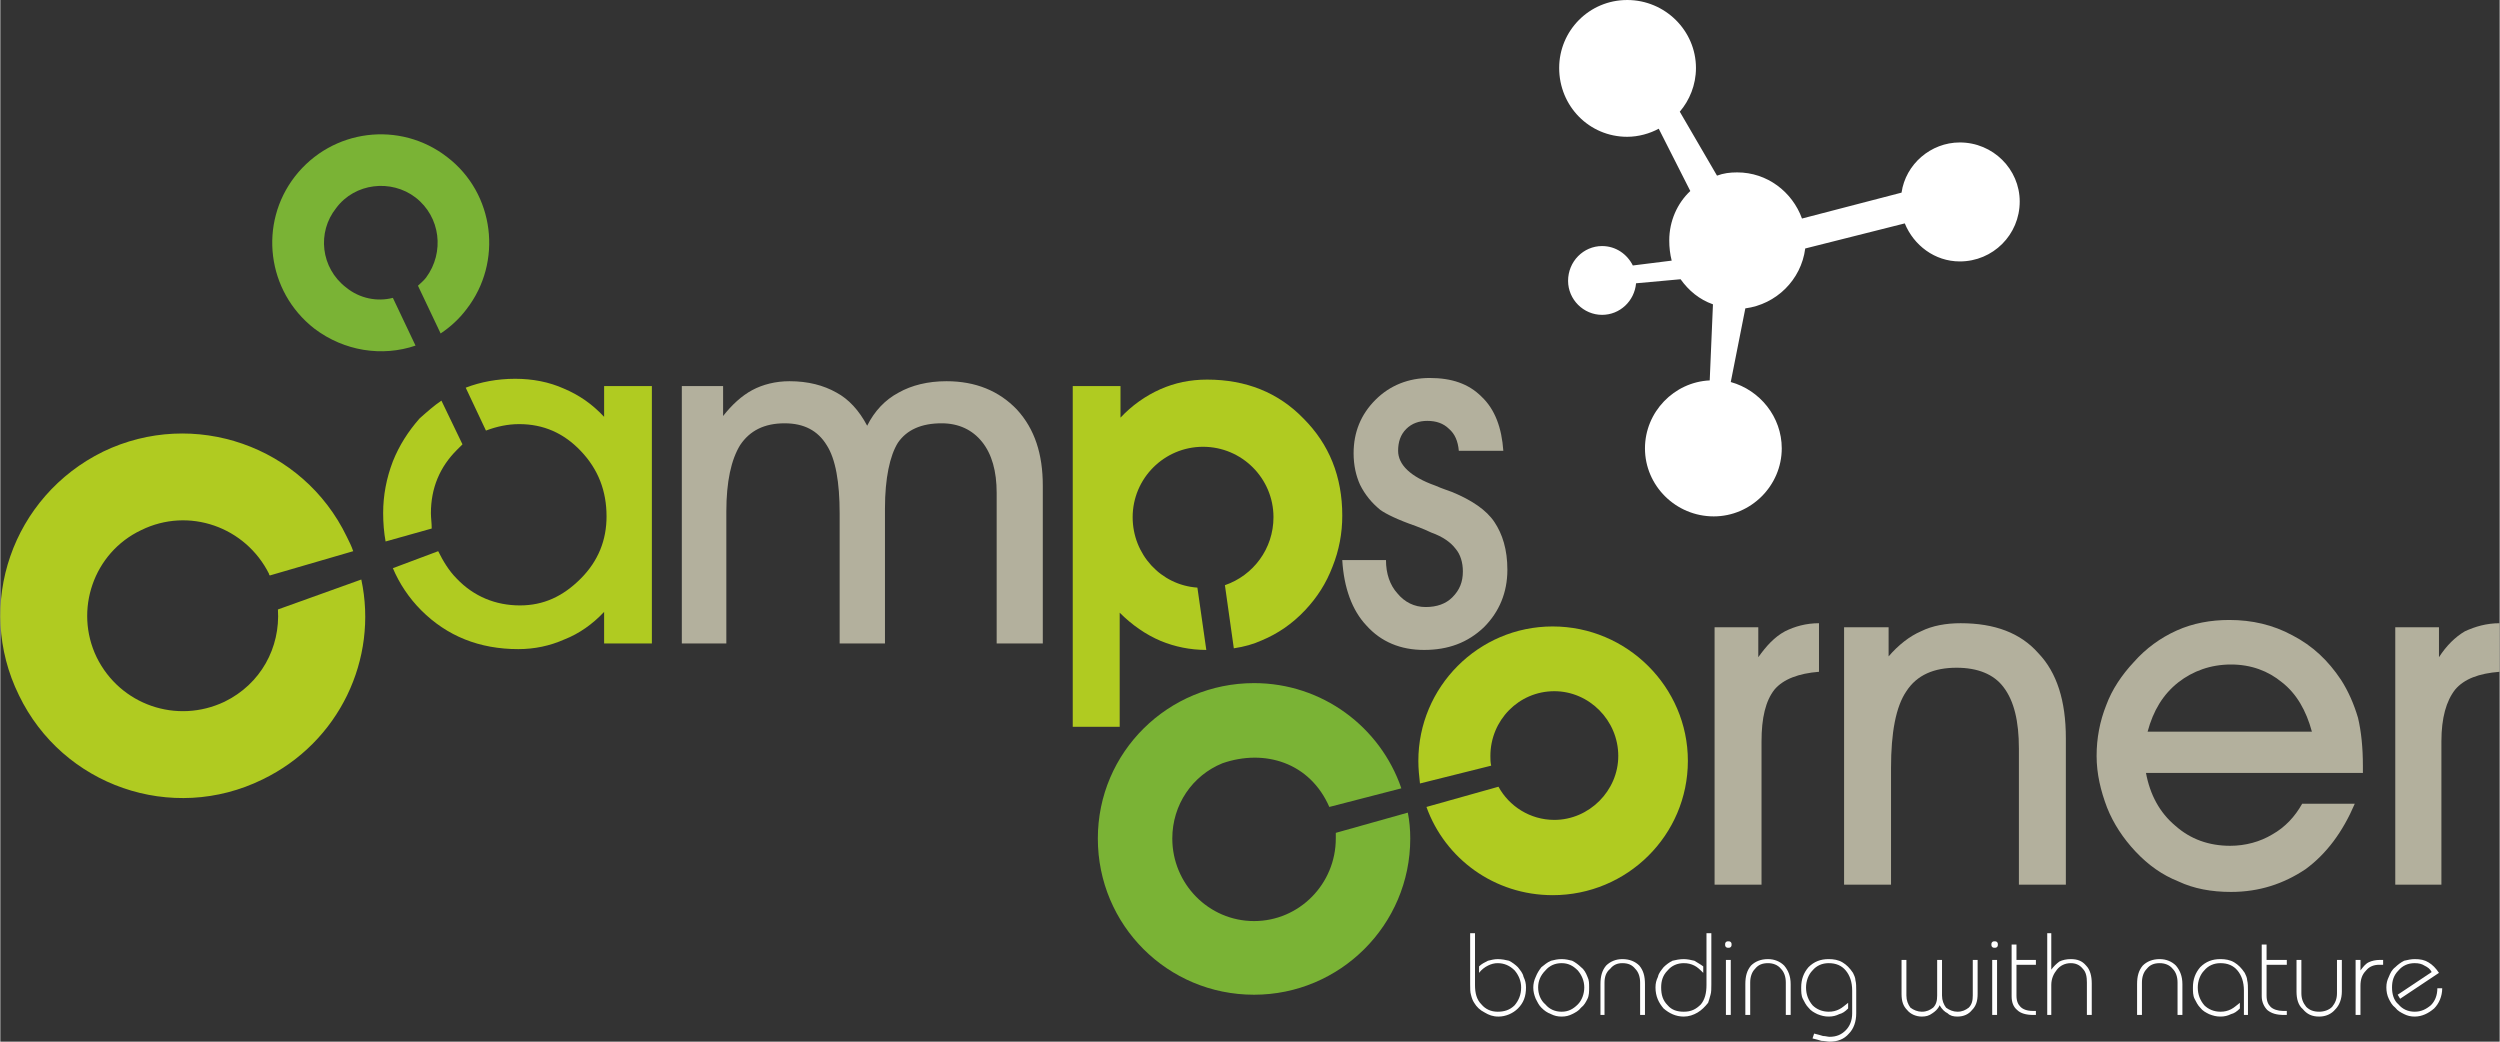
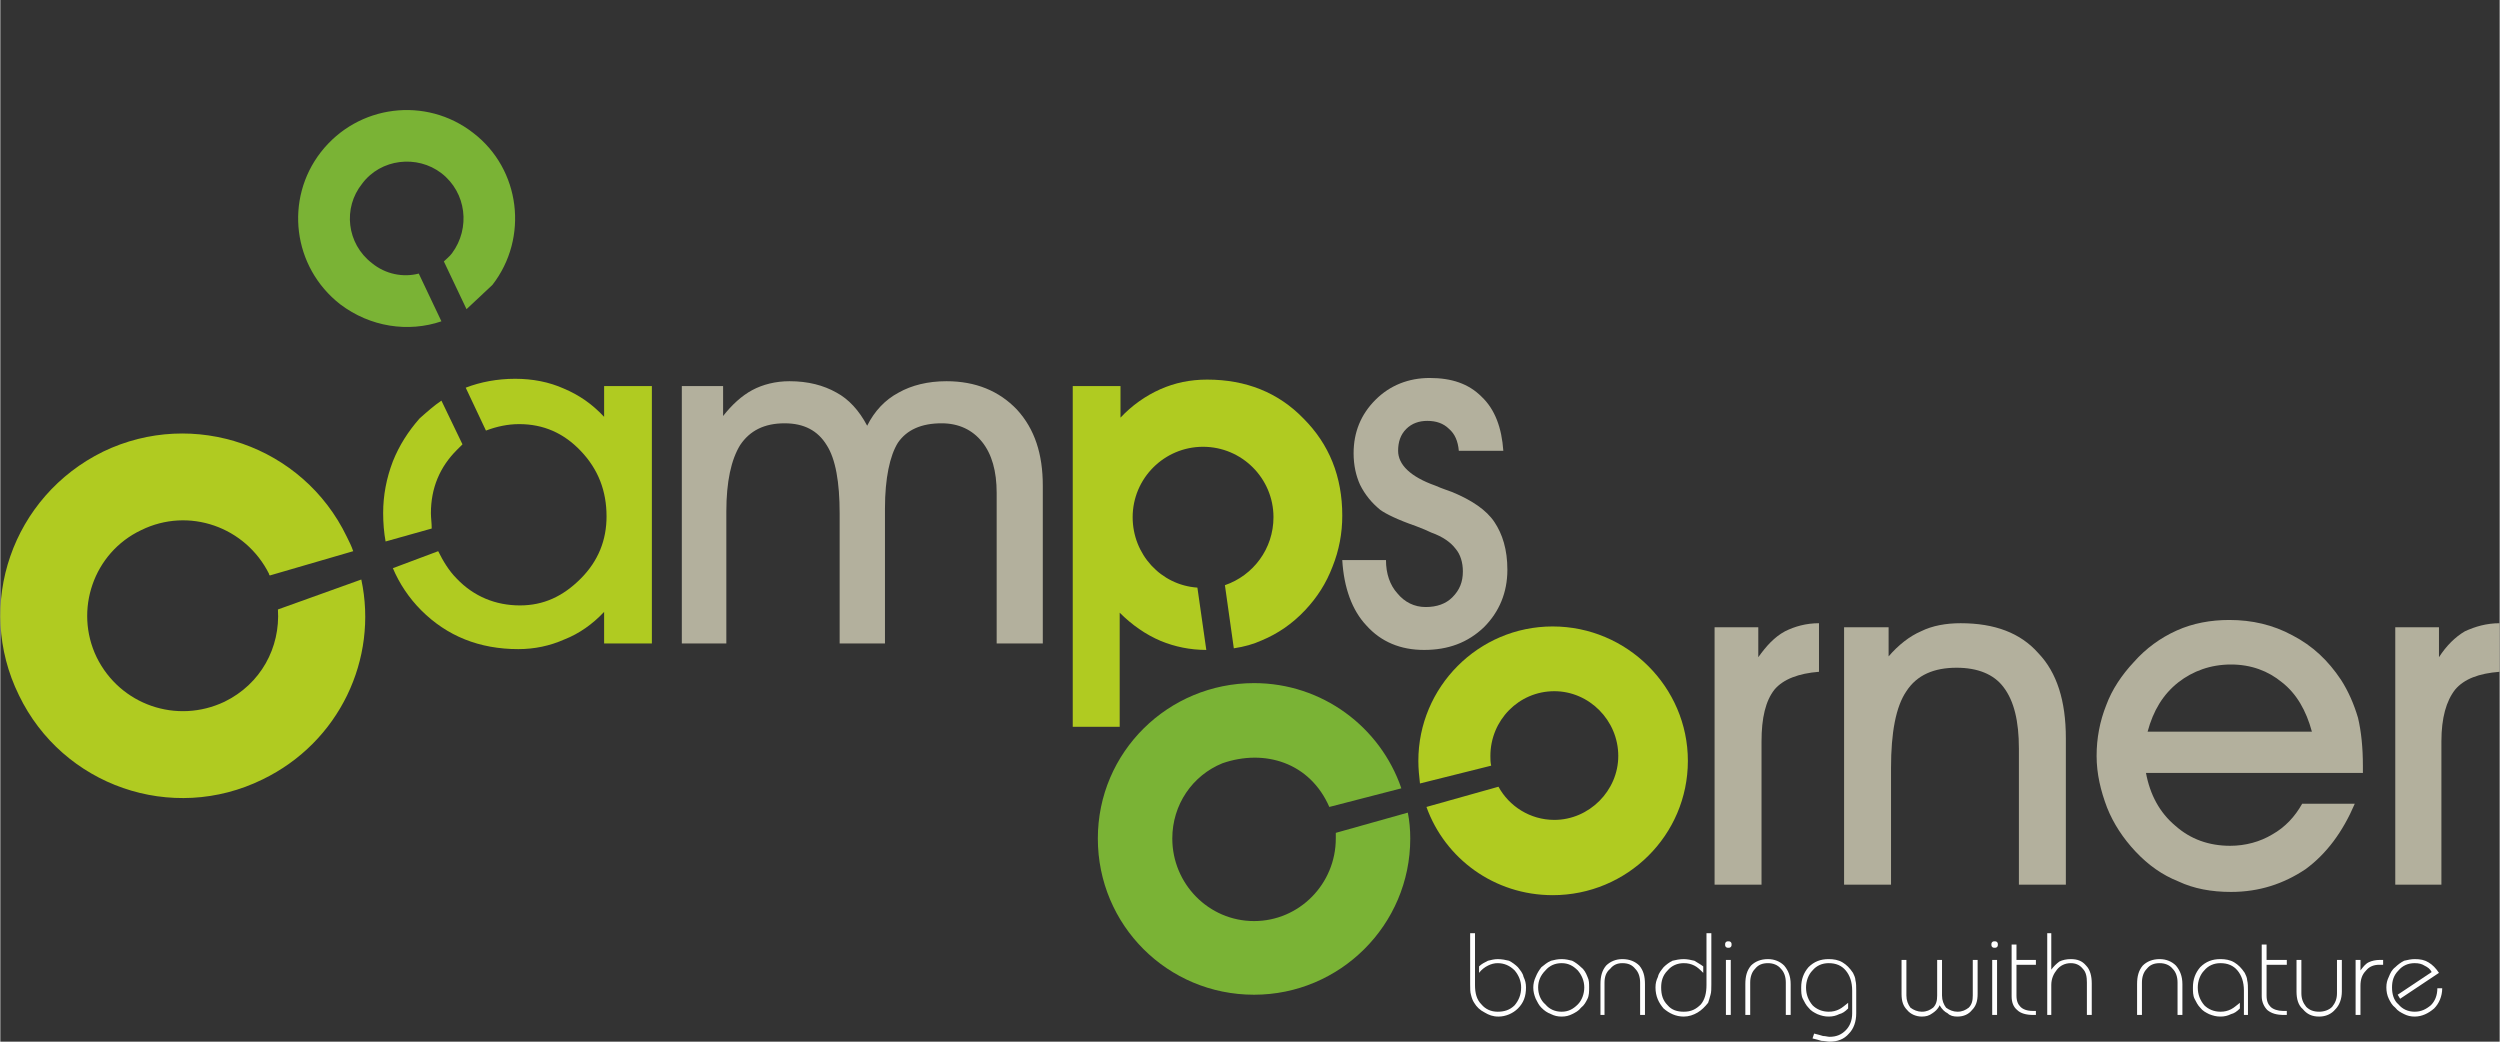
<svg xmlns="http://www.w3.org/2000/svg" xml:space="preserve" width="83.388mm" height="34.745mm" version="1.1" style="shape-rendering:geometricPrecision; text-rendering:geometricPrecision; image-rendering:optimizeQuality; fill-rule:evenodd; clip-rule:evenodd" viewBox="0 0 3088 1287">
  <rect x="0" y="0" width="3088" height="1287" fill="#333333" stroke="none" />
  <defs>
    <style type="text/css">
   
    .fil0 {fill:#B0CB21}
    .fil3 {fill:#7AB335}
    .fil5 {fill:white}
    .fil1 {fill:#B3B09D;fill-rule:nonzero}
    .fil2 {fill:#B0CB21;fill-rule:nonzero}
    .fil4 {fill:white;fill-rule:nonzero}
   
  </style>
  </defs>
  <g id="Layer_x0020_1">
    <g id="_710799424">
      <path class="fil0" d="M1918 774c92,0 167,75 167,166 0,92 -75,166 -167,166 -72,0 -133,-45 -156,-109l89 -25c13,24 39,41 69,41 43,0 79,-36 79,-79 0,-44 -36,-80 -79,-80 -44,0 -79,36 -79,80 0,4 0,8 1,12l-88 22c-1,-9 -2,-18 -2,-28 0,-91 74,-166 166,-166z" />
      <path class="fil1" d="M3016 1093l-57 0 0 -318 54 0 0 37c9,-14 20,-25 32,-32 13,-6 27,-10 43,-10l0 60c-26,2 -44,9 -55,22 -11,14 -17,35 -17,64l0 177z" />
      <path class="fil1" d="M2651 955c5,27 17,49 36,65 19,17 42,25 68,25 19,0 37,-5 52,-14 16,-9 28,-22 37,-38l65 0c-15,35 -35,62 -61,81 -27,18 -57,28 -92,28 -24,0 -46,-4 -65,-13 -20,-8 -37,-20 -53,-37 -15,-16 -27,-34 -35,-54 -8,-21 -13,-42 -13,-64 0,-22 4,-43 12,-63 7,-19 19,-37 34,-53 15,-17 33,-30 53,-39 20,-9 42,-13 65,-13 28,0 54,6 78,19 25,13 44,31 60,55 9,14 16,30 21,47 4,17 6,37 6,59l0 9 -268 0zm205 -51c-7,-26 -19,-47 -37,-61 -17,-14 -38,-22 -63,-22 -25,0 -47,8 -65,22 -19,15 -31,35 -38,61l203 0z" />
      <path class="fil1" d="M2336 1093l-58 0 0 -318 55 0 0 36c12,-14 26,-25 40,-31 14,-7 31,-10 49,-10 42,0 74,12 96,37 23,24 34,59 34,105l0 181 -58 0 0 -168c0,-34 -6,-59 -19,-76 -12,-16 -32,-24 -58,-24 -28,0 -49,9 -62,29 -13,19 -19,51 -19,95l0 144z" />
      <path class="fil1" d="M2176 1093l-58 0 0 -318 54 0 0 37c10,-14 20,-25 33,-32 12,-6 26,-10 42,-10l0 60c-25,2 -44,9 -55,22 -11,14 -16,35 -16,64l0 177z" />
      <path class="fil1" d="M1658 692l54 0c0,17 5,31 14,41 9,11 21,17 35,17 14,0 25,-4 33,-12 9,-9 13,-19 13,-32 0,-11 -3,-21 -9,-28 -6,-8 -16,-15 -30,-20 -4,-2 -11,-5 -19,-8 -23,-8 -37,-15 -44,-20 -11,-9 -19,-19 -25,-31 -5,-11 -8,-24 -8,-39 0,-26 9,-48 27,-66 18,-18 41,-27 67,-27 27,0 48,7 64,23 17,16 25,39 27,67l-55 0c-1,-12 -5,-21 -12,-27 -7,-7 -16,-10 -27,-10 -10,0 -19,3 -26,10 -7,7 -10,16 -10,27 0,17 15,32 46,43 9,4 16,6 21,8 24,10 42,22 52,37 10,15 16,34 16,59 0,28 -10,52 -29,71 -20,19 -44,28 -74,28 -29,0 -53,-10 -71,-30 -18,-19 -28,-47 -30,-81z" />
      <path class="fil2" d="M1383 757l0 141 -58 0 0 -421 59 0 0 39c14,-15 31,-27 49,-35 18,-8 37,-12 58,-12 48,0 88,16 119,48 32,32 48,72 48,120 0,22 -4,43 -12,63 -8,21 -19,38 -34,54 -16,17 -34,29 -53,37 -11,5 -22,8 -35,10l-11 -78c35,-12 60,-45 60,-84 0,-48 -39,-87 -87,-87 -48,0 -87,39 -87,87 0,46 35,84 80,87l11 77c-20,0 -39,-4 -56,-11 -19,-8 -36,-20 -51,-35z" />
      <path class="fil1" d="M1037 634c0,-38 -5,-67 -16,-84 -11,-18 -28,-27 -52,-27 -25,0 -43,9 -55,27 -11,18 -17,45 -17,82l0 163 -55 0 0 -318 51 0 0 37c11,-14 23,-25 36,-32 13,-7 29,-11 46,-11 23,0 42,5 58,14 15,8 28,22 38,41 9,-18 22,-32 39,-41 16,-9 36,-14 59,-14 36,0 65,12 87,35 22,24 32,55 32,94l0 195 -57 0 0 -186c0,-27 -6,-48 -18,-63 -12,-15 -29,-23 -50,-23 -25,0 -43,8 -54,24 -10,16 -16,44 -16,81l0 167 -56 0 0 -161z" />
      <path class="fil2" d="M746 795l0 -39c-14,15 -31,27 -49,34 -18,8 -37,12 -57,12 -48,0 -88,-16 -120,-48 -15,-15 -27,-33 -35,-52l56 -21c6,12 13,24 23,34 21,22 48,33 78,33 29,0 53,-11 75,-33 22,-22 32,-48 32,-77 0,-31 -10,-58 -32,-81 -21,-22 -46,-33 -76,-33 -14,0 -28,3 -41,8l-25 -53c18,-7 39,-11 61,-11 22,0 42,4 60,12 19,8 35,19 50,35l0 -38 59 0 0 318 -59 0zm-270 -126c-2,-11 -3,-23 -3,-35 0,-22 4,-43 12,-64 8,-20 19,-37 33,-53 9,-8 18,-16 27,-22l26 54c-2,2 -5,5 -7,7 -21,21 -32,47 -32,78 0,6 1,12 1,19l-57 16z" />
-       <path class="fil3" d="M576 382c-9,12 -20,22 -32,30l-28 -59c3,-3 7,-6 10,-10 23,-31 18,-75 -13,-99 -30,-23 -75,-18 -98,13 -24,30 -19,74 12,98 17,14 39,18 58,13l28 59c-41,14 -88,7 -125,-21 -59,-46 -69,-130 -24,-188 46,-59 130,-69 188,-24 59,45 69,130 24,188z" />
+       <path class="fil3" d="M576 382l-28 -59c3,-3 7,-6 10,-10 23,-31 18,-75 -13,-99 -30,-23 -75,-18 -98,13 -24,30 -19,74 12,98 17,14 39,18 58,13l28 59c-41,14 -88,7 -125,-21 -59,-46 -69,-130 -24,-188 46,-59 130,-69 188,-24 59,45 69,130 24,188z" />
      <path class="fil0" d="M127 558c112,-54 247,-7 301,105 3,6 6,12 8,18l-103 30c-1,-1 -1,-1 -1,-2 -29,-58 -99,-83 -158,-54 -59,28 -83,99 -55,157 29,59 99,83 158,55 45,-22 69,-67 66,-114l103 -37c21,98 -27,201 -122,247 -112,55 -247,8 -301,-104 -55,-112 -8,-246 104,-301z" />
      <path class="fil4" d="M1816 1153l6 0 0 64c0,10 2,18 8,24 5,6 12,9 20,9 8,0 15,-2 21,-8 5,-6 8,-13 8,-22 0,-8 -3,-15 -8,-21 -6,-6 -13,-9 -21,-9 -4,0 -8,1 -12,3 -4,2 -8,5 -11,9l0 -8c3,-3 7,-5 11,-7 4,-1 8,-2 12,-2 5,0 10,1 14,2 4,2 8,5 11,8 3,4 6,7 7,12 2,4 3,8 3,13 0,11 -3,19 -10,26 -6,6 -15,10 -24,10 -7,0 -12,-2 -17,-5 -6,-3 -10,-7 -13,-12 -2,-3 -3,-6 -4,-10 -1,-3 -1,-8 -1,-13l0 -63z" />
      <path id="1" class="fil4" d="M1894 1220c0,-4 1,-9 3,-13 2,-5 4,-8 7,-12 4,-3 7,-6 12,-8 4,-1 8,-2 13,-2 5,0 9,1 13,2 4,2 8,5 11,8 4,3 6,7 8,12 2,4 2,8 2,13 0,5 0,10 -2,14 -2,4 -4,8 -8,11 -3,4 -7,6 -11,8 -4,2 -8,3 -13,3 -5,0 -9,-1 -13,-3 -5,-2 -8,-4 -12,-8 -3,-3 -5,-7 -7,-11 -2,-5 -3,-9 -3,-14zm6 0c0,8 3,16 9,21 5,6 12,9 20,9 8,0 14,-3 20,-9 5,-5 8,-13 8,-21 0,-8 -3,-15 -8,-21 -6,-6 -12,-9 -20,-9 -8,0 -15,3 -20,9 -6,6 -9,13 -9,21z" />
      <path id="2" class="fil4" d="M1982 1254l-5 0 0 -38c0,-10 2,-17 7,-23 5,-5 12,-8 20,-8 9,0 16,3 21,8 5,6 7,13 7,23l0 38 -6 0 0 -40c0,-7 -2,-13 -6,-17 -4,-5 -9,-7 -16,-7 -6,0 -11,2 -15,7 -5,4 -7,10 -7,17l0 40z" />
      <path id="3" class="fil4" d="M2108 1153l6 0 0 63c0,5 0,10 -1,13 -1,4 -2,7 -3,10 -4,5 -8,9 -13,12 -5,3 -11,5 -17,5 -10,0 -18,-4 -25,-10 -6,-7 -10,-15 -10,-26 0,-5 1,-9 3,-13 1,-5 4,-8 7,-12 3,-3 7,-6 11,-8 4,-1 9,-2 14,-2 4,0 9,1 13,2 3,2 7,4 11,7l0 8c-4,-4 -7,-7 -11,-9 -4,-2 -8,-3 -13,-3 -8,0 -15,3 -20,9 -6,6 -8,13 -8,21 0,9 2,16 8,22 5,6 12,8 20,8 9,0 15,-3 21,-9 5,-6 7,-14 7,-24l0 -64z" />
      <path id="4" class="fil4" d="M2132 1254l0 -68 6 0 0 68 -6 0zm-1 -87c0,-1 0,-2 1,-3 1,-1 2,-1 3,-1 1,0 2,0 3,1 1,1 1,2 1,3 0,1 0,2 -1,3 -1,1 -2,1 -3,1 -1,0 -2,0 -3,-1 -1,-1 -1,-2 -1,-3z" />
      <path id="5" class="fil4" d="M2162 1254l-6 0 0 -38c0,-10 2,-17 7,-23 5,-5 12,-8 21,-8 8,0 15,3 20,8 5,6 8,13 8,23l0 38 -6 0 0 -40c0,-7 -2,-13 -6,-17 -4,-5 -10,-7 -16,-7 -7,0 -12,2 -16,7 -4,4 -6,10 -6,17l0 40z" />
      <path id="6" class="fil4" d="M2293 1252c0,10 -3,19 -9,25 -6,7 -14,10 -24,10 -3,0 -6,-1 -10,-1 -3,-1 -7,-2 -11,-3l2 -6c4,1 8,2 11,3 3,0 6,1 8,1 9,0 15,-3 20,-8 5,-5 8,-12 8,-21l0 -28c0,-11 -3,-19 -8,-25 -5,-6 -12,-9 -21,-9 -8,0 -15,3 -20,9 -5,5 -8,13 -8,21 0,9 3,16 8,22 5,5 12,8 20,8 5,0 9,-1 13,-3 4,-2 7,-5 11,-8l0 7c-4,4 -7,6 -11,7 -4,2 -8,3 -13,3 -5,0 -9,-1 -14,-3 -4,-2 -8,-4 -11,-8 -3,-3 -5,-7 -7,-11 -2,-4 -2,-9 -2,-14 0,-10 3,-18 9,-25 7,-7 15,-10 25,-10 6,0 12,1 17,4 5,3 9,7 13,13 1,2 3,6 3,9 1,4 1,8 1,13l0 28z" />
      <path id="7" class="fil4" d="M2443 1186l0 42c0,9 -2,15 -7,20 -4,5 -10,8 -18,8 -5,0 -9,-1 -12,-4 -4,-2 -7,-5 -10,-10 -2,5 -6,8 -9,10 -4,3 -8,4 -13,4 -7,0 -14,-3 -18,-8 -5,-5 -7,-11 -7,-20l0 -42 6 0 0 44c0,6 2,11 5,15 4,3 9,5 14,5 6,0 10,-2 14,-5 4,-4 5,-9 5,-15l0 -44 6 0 0 44c0,6 2,11 5,15 4,3 9,5 14,5 6,0 10,-2 14,-5 4,-4 5,-9 5,-15l0 -44 6 0z" />
      <path id="8" class="fil4" d="M2461 1254l0 -68 6 0 0 68 -6 0zm-1 -87c0,-1 0,-2 1,-3 1,-1 2,-1 3,-1 1,0 2,0 3,1 1,1 1,2 1,3 0,1 0,2 -1,3 -1,1 -2,1 -3,1 -1,0 -2,0 -3,-1 -1,-1 -1,-2 -1,-3z" />
      <path id="9" class="fil4" d="M2485 1167l6 0 0 19 24 0 0 6 -24 0 0 38c0,7 2,11 5,14 3,3 8,5 15,5l4 0 0 5 -3 0c-9,0 -16,-2 -20,-6 -5,-4 -7,-10 -7,-17l0 -64z" />
      <path id="10" class="fil4" d="M2529 1254l0 -101 5 0 0 45c3,-4 6,-7 10,-10 4,-2 9,-3 14,-3 8,0 14,2 19,8 5,5 7,13 7,22l0 39 -6 0 0 -40c0,-7 -1,-13 -5,-17 -4,-5 -9,-7 -15,-7 -7,0 -13,3 -17,8 -4,5 -7,11 -7,19l0 37 -5 0z" />
      <path id="11" class="fil4" d="M2646 1254l-6 0 0 -38c0,-10 2,-17 7,-23 5,-5 12,-8 21,-8 8,0 15,3 20,8 5,6 8,13 8,23l0 38 -6 0 0 -40c0,-7 -2,-13 -6,-17 -4,-5 -10,-7 -16,-7 -7,0 -12,2 -16,7 -4,4 -6,10 -6,17l0 40z" />
      <path id="12" class="fil4" d="M2772 1254l0 -30c0,-11 -3,-19 -8,-25 -5,-6 -12,-9 -21,-9 -8,0 -15,3 -20,9 -5,5 -8,13 -8,21 0,9 3,16 8,22 5,5 12,8 20,8 5,0 9,-1 13,-3 4,-2 7,-5 11,-8l0 7c-4,4 -7,6 -11,7 -4,2 -8,3 -13,3 -5,0 -9,-1 -14,-3 -4,-2 -8,-4 -11,-8 -3,-3 -5,-7 -7,-11 -2,-4 -2,-9 -2,-14 0,-10 3,-18 9,-25 7,-7 15,-10 25,-10 6,0 12,1 17,4 5,3 9,7 13,13 1,2 3,6 3,9 1,4 1,8 1,13l0 30 -5 0z" />
      <path id="13" class="fil4" d="M2794 1167l6 0 0 19 25 0 0 6 -25 0 0 38c0,7 2,11 5,14 3,3 9,5 15,5l5 0 0 5 -3 0c-10,0 -16,-2 -21,-6 -4,-4 -7,-10 -7,-17l0 -64z" />
      <path id="14" class="fil4" d="M2887 1186l6 0 0 39c0,9 -3,17 -8,22 -5,6 -12,9 -20,9 -9,0 -15,-3 -20,-9 -6,-5 -8,-13 -8,-22l0 -39 6 0 0 41c0,7 2,12 6,17 4,4 9,6 16,6 6,0 12,-2 16,-6 4,-5 6,-10 6,-17l0 -41z" />
      <path id="15" class="fil4" d="M2910 1254l0 -68 6 0 0 13c3,-4 6,-8 10,-10 4,-2 9,-3 14,-3 1,0 1,0 2,0 0,0 1,0 2,0l0 6c0,0 0,0 0,0 -2,0 -4,0 -5,0 -6,0 -12,2 -16,7 -5,5 -7,11 -7,19l0 36 -6 0z" />
      <path id="16" class="fil4" d="M3017 1221c0,10 -4,19 -10,25 -7,6 -15,10 -24,10 -5,0 -9,-1 -13,-3 -4,-2 -8,-4 -11,-8 -4,-3 -6,-7 -8,-11 -2,-4 -3,-9 -3,-14 0,-5 1,-9 3,-13 2,-5 4,-9 8,-12 3,-3 7,-6 11,-8 4,-1 9,-2 13,-2 7,0 12,1 17,4 5,3 9,7 13,13l-48 32 -3 -5 42 -28c-2,-4 -5,-6 -9,-8 -3,-2 -7,-3 -12,-3 -8,0 -15,3 -20,9 -6,6 -8,13 -8,21 0,8 2,16 8,21 5,6 12,9 20,9 8,0 14,-3 20,-8 5,-5 8,-12 8,-21l6 0z" />
-       <path class="fil5" d="M2010 0c47,0 85,38 85,84 0,21 -8,40 -20,54l46 79c8,-3 16,-4 25,-4 37,0 68,24 80,57l123 -32c5,-35 36,-62 72,-62 41,0 74,33 74,73 0,41 -33,74 -74,74 -31,0 -57,-20 -68,-47l-123 31c-5,39 -36,69 -74,74l-18 91c36,10 63,43 63,82 0,46 -38,84 -84,84 -47,0 -85,-38 -85,-84 0,-45 36,-82 80,-84l4 -94c-17,-6 -30,-17 -40,-31l-55 5c-2,22 -20,39 -42,39 -23,0 -42,-19 -42,-42 0,-24 19,-43 42,-43 17,0 31,10 38,24l48 -6c-2,-8 -3,-16 -3,-25 0,-24 10,-46 26,-61l-39 -77c-11,6 -25,10 -39,10 -47,0 -84,-38 -84,-85 0,-46 37,-84 84,-84z" />
      <path class="fil3" d="M1549 844c84,0 156,54 182,130l-89 23c-24,-55 -80,-72 -132,-54 -37,15 -62,51 -62,93 0,56 45,102 101,102 56,0 101,-46 101,-102 0,-2 0,-5 0,-7l89 -25c2,10 3,21 3,32 0,107 -87,193 -193,193 -107,0 -193,-86 -193,-193 0,-107 87,-192 193,-192z" />
    </g>
  </g>
</svg>